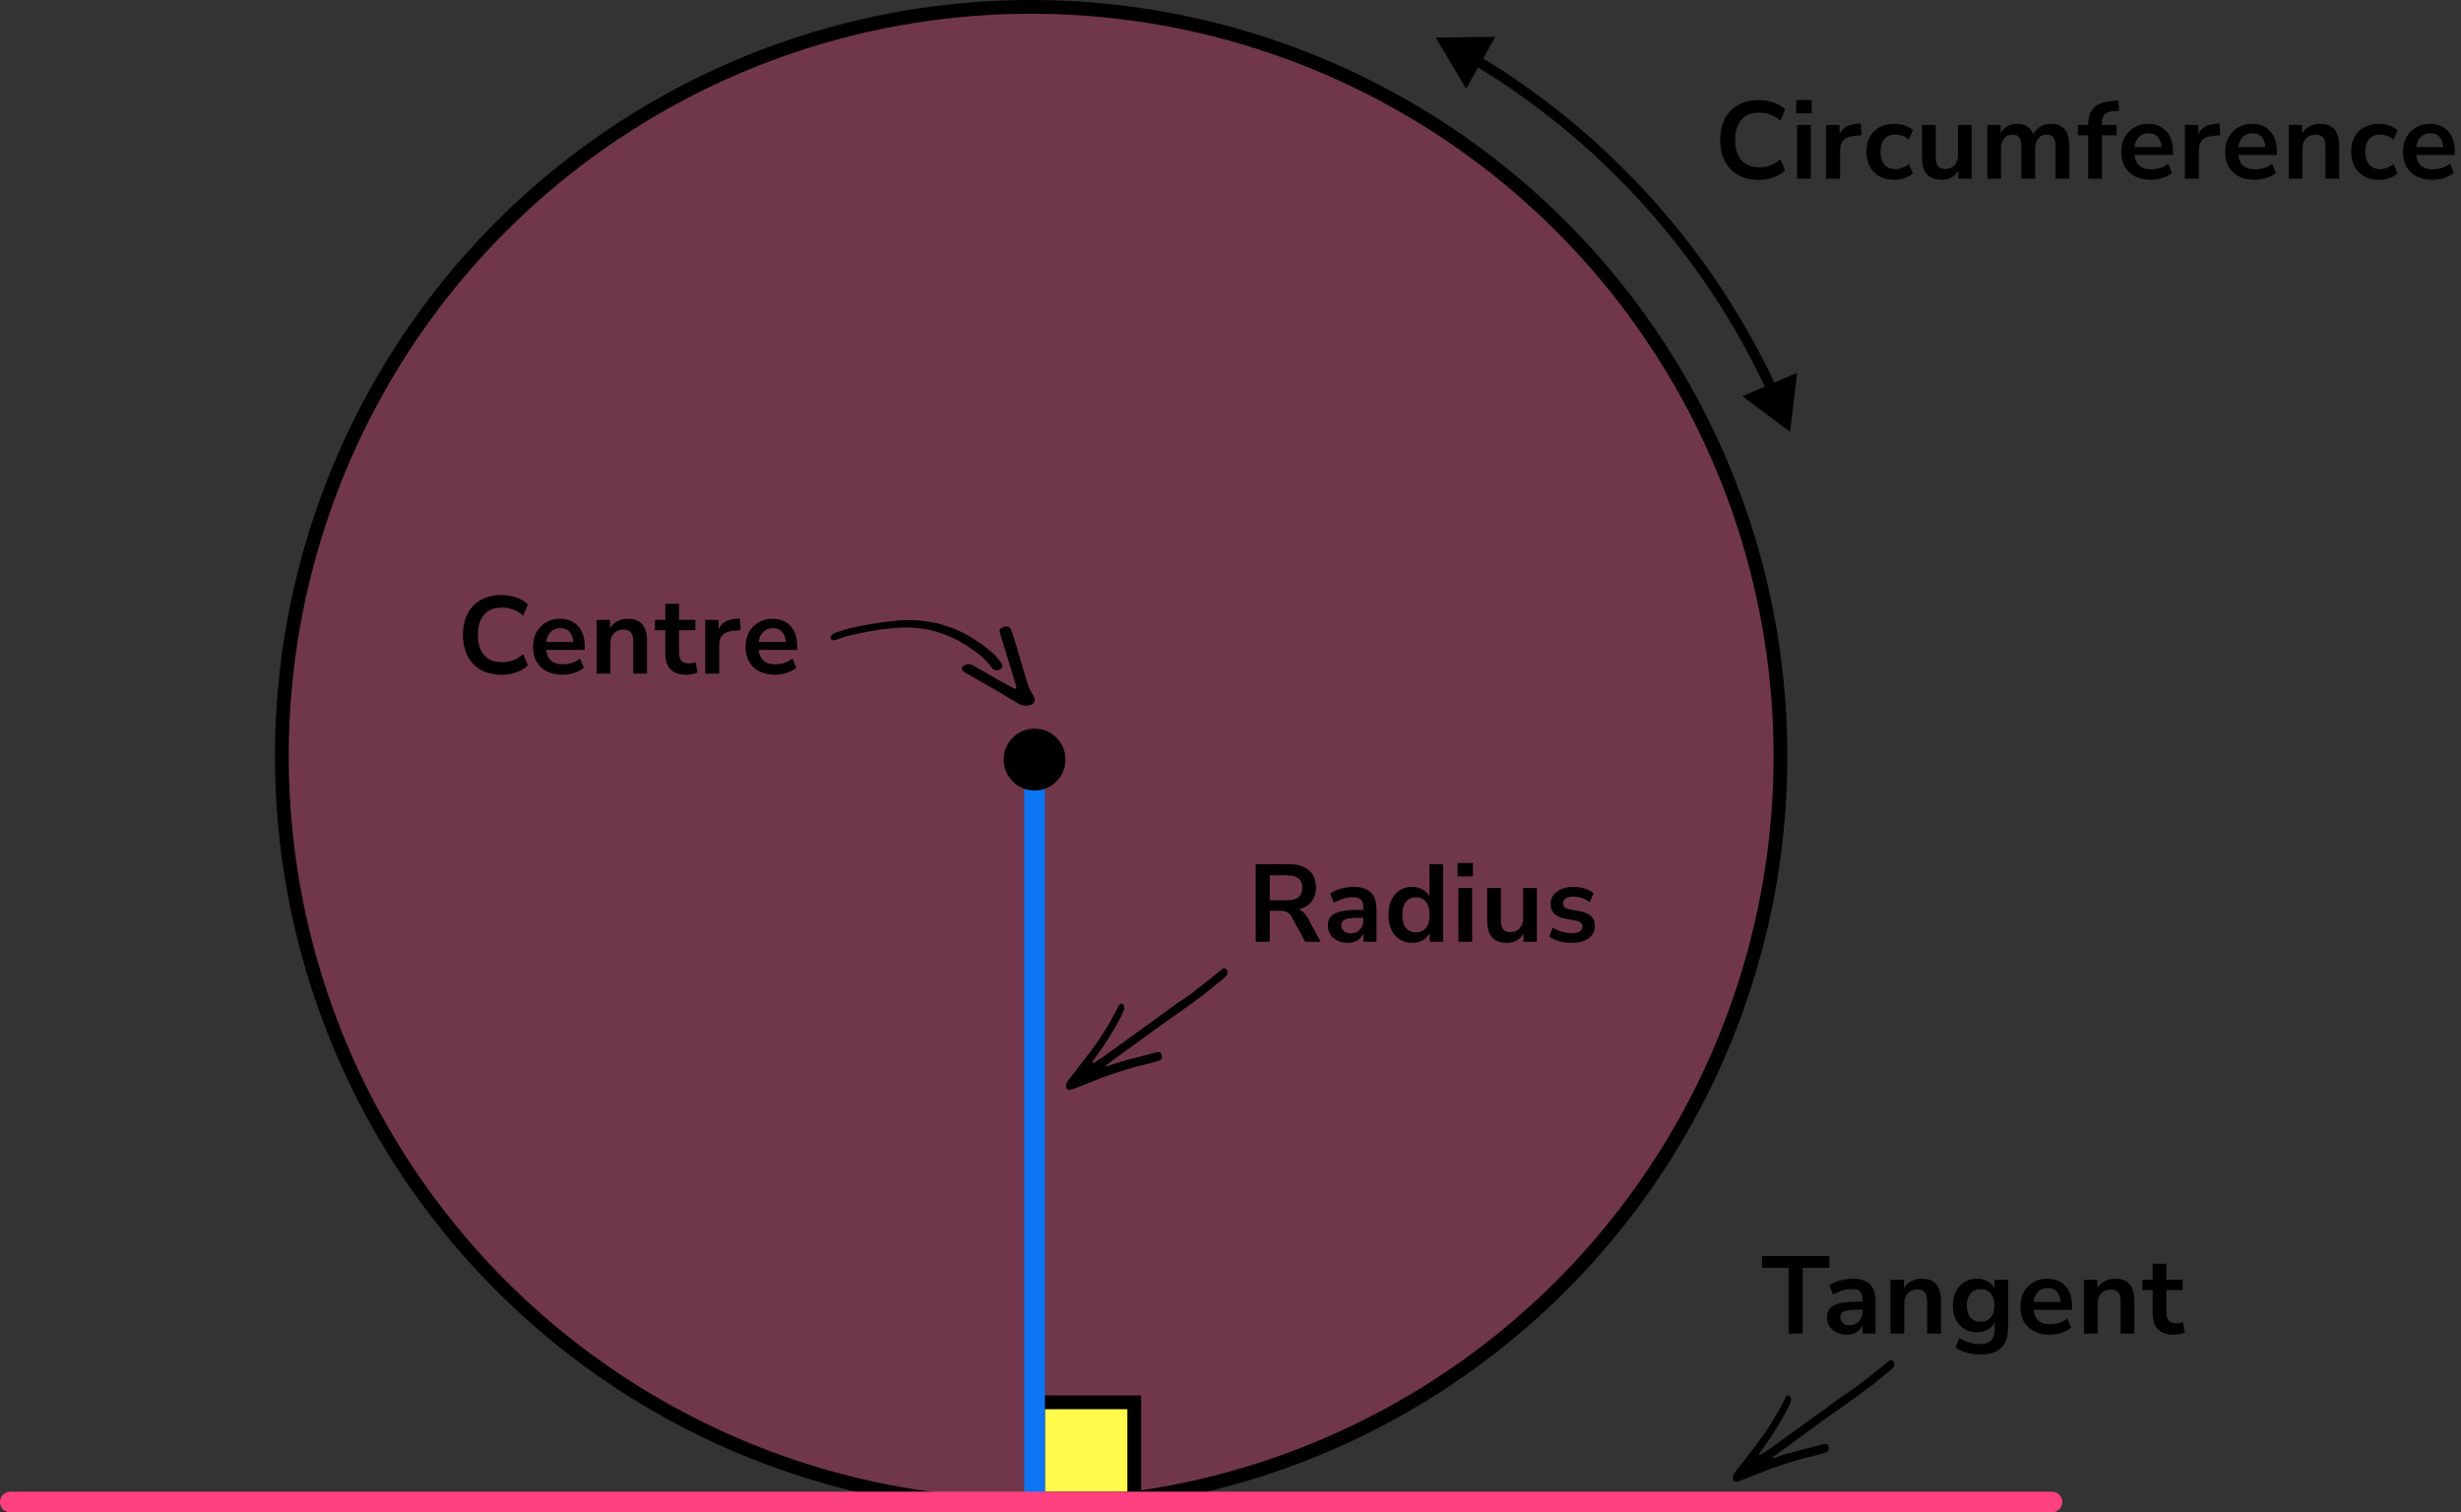
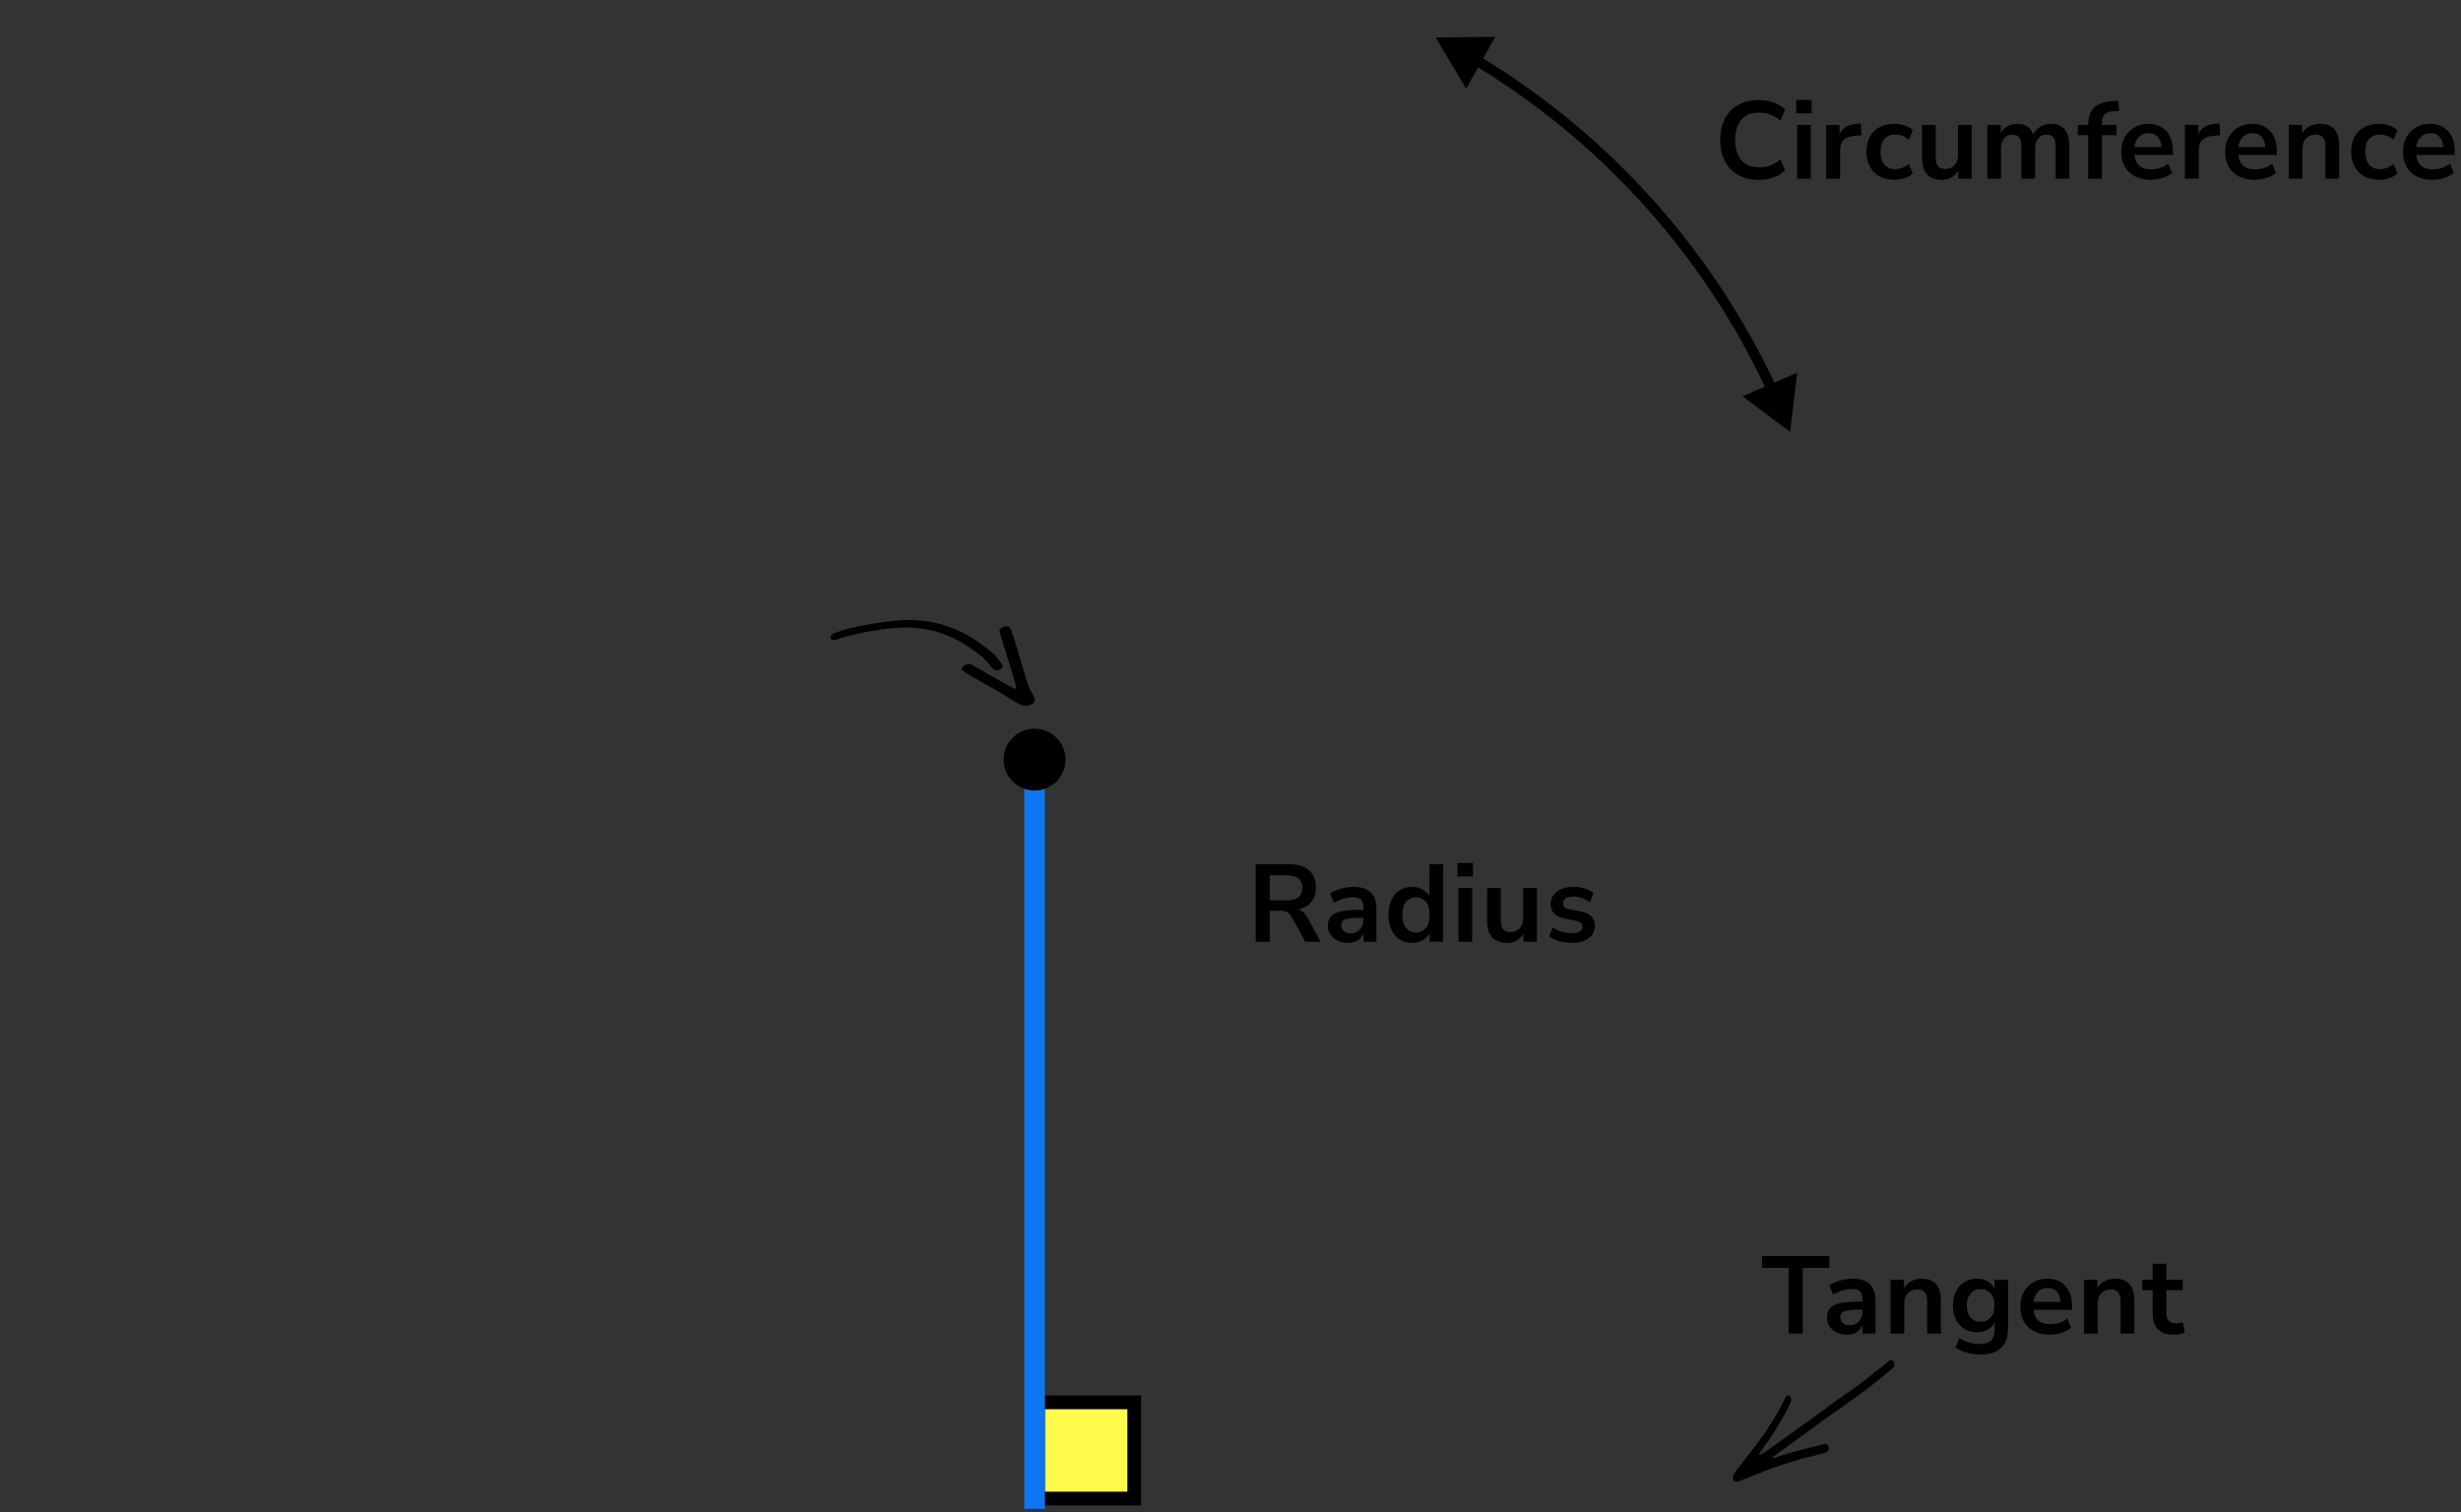
<svg xmlns="http://www.w3.org/2000/svg" width="358" height="220" viewBox="0 0 358 220" fill="none">
  <rect x="0" y="0" width="358" height="220" fill="#333333" stroke="none" />
-   <circle cx="150" cy="110" r="109" fill="#FF4081" fill-opacity="0.3" stroke="black" stroke-width="2" />
  <path d="M260.404 62.833L261.433 54.234L253.471 57.642L260.404 62.833ZM208.856 5.463L213.278 12.909L217.516 5.356L208.856 5.463ZM258.426 56.309C249.121 36.294 234.041 19.511 215.132 8.124L214.358 9.409C233.012 20.641 247.887 37.197 257.066 56.942L258.426 56.309Z" fill="black" />
  <rect x="151" y="204" width="14" height="14" fill="#FFFB4D" stroke="black" stroke-width="2" />
  <path d="M150.5 110.5L150.5 219.5" stroke="#0D77F3" stroke-width="3" />
-   <line x1="1.5" y1="218.5" x2="298.5" y2="218.5" stroke="#FF4081" stroke-width="3" stroke-linecap="round" />
  <circle cx="150.5" cy="110.5" r="4.5" fill="black" />
  <path fill-rule="evenodd" clip-rule="evenodd" d="M150.067 102.484C149.672 102.667 149.263 102.713 148.837 102.624C148.445 102.553 148.114 102.35 147.783 102.149C147.719 102.11 147.655 102.071 147.591 102.033C147.277 101.848 146.967 101.657 146.657 101.465C146.288 101.237 145.919 101.009 145.543 100.792C144.573 100.231 143.6 99.676 142.626 99.121C141.994 98.76 141.361 98.399 140.729 98.037C140.511 97.911 140.301 97.771 140.098 97.623C139.835 97.432 139.868 97.081 140.148 96.882C140.602 96.559 141.047 96.505 141.553 96.803C142.93 97.612 144.319 98.399 145.711 99.183C146.322 99.528 146.948 99.848 147.572 100.168L147.602 100.184C147.65 100.209 147.738 100.169 147.806 100.139C147.812 100.136 147.818 100.133 147.824 100.131C147.845 100.122 147.847 100.051 147.842 100.011C147.839 99.991 147.836 99.972 147.833 99.952C147.818 99.847 147.803 99.741 147.773 99.64C147.063 97.308 146.35 94.976 145.637 92.644C145.613 92.564 145.586 92.485 145.56 92.405C145.506 92.245 145.453 92.085 145.417 91.921C145.367 91.698 145.472 91.51 145.651 91.376C145.751 91.302 145.862 91.235 145.979 91.193C146.527 90.997 146.892 91.142 147.092 91.67C147.316 92.259 147.52 92.857 147.701 93.46C148.158 94.981 148.604 96.505 149.05 98.029C149.111 98.24 149.173 98.451 149.235 98.662C149.472 99.471 149.722 100.271 150.209 100.977C150.326 101.147 150.403 101.349 150.476 101.545C150.618 101.926 150.442 102.311 150.067 102.484ZM130.175 90.31C132.072 90.118 133.955 90.185 135.824 90.564C136.583 90.697 137.306 90.948 138.03 91.198C138.102 91.223 138.174 91.248 138.246 91.273C140.509 92.053 142.453 93.367 144.275 94.879C144.86 95.364 145.318 95.976 145.74 96.608C145.916 96.871 145.818 97.189 145.528 97.357C145.098 97.608 144.677 97.574 144.38 97.247C144.251 97.106 144.134 96.954 144.016 96.802C143.979 96.754 143.942 96.705 143.905 96.658C143.381 95.991 142.776 95.41 142.079 94.927C141.901 94.804 141.725 94.678 141.549 94.552C141.143 94.262 140.736 93.973 140.311 93.714C137.39 91.936 134.219 91.104 130.798 91.313C128.315 91.465 125.873 91.909 123.456 92.484C123.107 92.567 122.766 92.683 122.425 92.798C122.248 92.858 122.07 92.918 121.891 92.974C121.859 92.984 121.827 92.994 121.795 93.004C121.626 93.058 121.457 93.112 121.284 93.137C121.115 93.162 120.95 93.104 120.868 92.927C120.791 92.761 120.795 92.584 120.923 92.458C121.068 92.315 121.234 92.162 121.42 92.097C121.513 92.064 121.607 92.031 121.7 91.998C122.321 91.778 122.944 91.557 123.582 91.409C125.755 90.904 127.954 90.536 130.175 90.31Z" fill="black" />
-   <path fill-rule="evenodd" clip-rule="evenodd" d="M168.115 148.236C169.578 147.154 170.816 146.219 172.12 145.368C173.178 144.677 174.157 143.863 175.157 143.086C176.06 142.383 176.943 141.655 177.838 140.943C178.072 140.757 178.414 140.895 178.515 141.197C178.598 141.445 178.583 141.686 178.427 141.893C178.306 142.054 178.153 142.196 177.997 142.325C176.647 143.452 175.285 144.561 173.865 145.604C171.723 147.177 169.521 148.665 167.38 150.24C165.271 151.791 163.146 153.32 161.031 154.862C160.956 154.917 160.786 154.966 160.878 155.091C160.912 155.138 161.104 155.098 161.211 155.059C163.363 154.266 165.603 153.789 167.811 153.2C168.008 153.148 168.207 153.099 168.406 153.058C168.648 153.009 168.856 153.093 168.933 153.258C169.088 153.59 169.043 154.018 168.82 154.164C168.685 154.253 168.536 154.33 168.382 154.376C167.952 154.504 167.52 154.63 167.082 154.728C163.923 155.433 160.878 156.487 157.892 157.727C157.288 157.978 156.675 158.205 156.064 158.436C155.913 158.493 155.753 158.532 155.594 158.564C155.364 158.609 155.119 158.4 155.086 158.151C155.053 157.902 155.069 157.66 155.212 157.446C155.371 157.209 155.538 156.976 155.713 156.75C156.511 155.716 157.313 154.683 158.114 153.651C159.822 151.449 161.332 149.124 162.573 146.63C162.646 146.485 162.714 146.333 162.81 146.203C162.878 146.112 162.982 146.04 163.084 145.984C163.172 145.935 163.395 146.107 163.458 146.244C163.564 146.476 163.6 146.717 163.501 146.954C163.359 147.291 163.203 147.624 163.036 147.951C161.993 149.992 160.746 151.907 159.403 153.762C159.26 153.961 159.11 154.155 158.977 154.36C158.938 154.419 158.926 154.512 158.939 154.584C158.954 154.668 159.032 154.669 159.125 154.61C159.606 154.299 160.102 154.01 160.567 153.677C163.06 151.89 165.545 150.091 168.032 148.296L168.115 148.236Z" fill="black" />
  <path fill-rule="evenodd" clip-rule="evenodd" d="M265.115 205.236C266.578 204.154 267.816 203.219 269.12 202.368C270.178 201.677 271.157 200.863 272.157 200.086C273.06 199.383 273.943 198.655 274.838 197.943C275.072 197.757 275.414 197.895 275.515 198.197C275.598 198.445 275.583 198.686 275.427 198.893C275.306 199.054 275.153 199.196 274.997 199.325C273.647 200.452 272.285 201.561 270.865 202.604C268.723 204.177 266.521 205.665 264.38 207.24C262.271 208.791 260.146 210.32 258.031 211.862C257.956 211.917 257.786 211.966 257.878 212.091C257.912 212.138 258.104 212.098 258.211 212.059C260.363 211.266 262.603 210.789 264.811 210.2C265.008 210.148 265.207 210.099 265.406 210.058C265.648 210.009 265.856 210.093 265.933 210.258C266.088 210.59 266.043 211.018 265.82 211.164C265.685 211.253 265.536 211.33 265.382 211.376C264.952 211.504 264.52 211.63 264.082 211.728C260.923 212.433 257.878 213.487 254.892 214.727C254.288 214.978 253.675 215.205 253.064 215.436C252.913 215.493 252.753 215.532 252.594 215.564C252.364 215.609 252.119 215.4 252.086 215.151C252.053 214.902 252.069 214.66 252.212 214.446C252.371 214.209 252.538 213.976 252.713 213.75C253.511 212.716 254.313 211.683 255.114 210.651C256.822 208.449 258.332 206.124 259.573 203.63C259.646 203.485 259.714 203.333 259.81 203.203C259.878 203.112 259.982 203.04 260.084 202.984C260.172 202.935 260.395 203.107 260.458 203.244C260.564 203.476 260.6 203.717 260.501 203.954C260.359 204.291 260.203 204.624 260.036 204.951C258.993 206.992 257.746 208.907 256.403 210.762C256.26 210.961 256.11 211.155 255.977 211.36C255.938 211.419 255.926 211.512 255.939 211.584C255.954 211.668 256.032 211.669 256.125 211.61C256.606 211.299 257.102 211.01 257.567 210.677C260.06 208.89 262.545 207.091 265.032 205.296L265.115 205.236Z" fill="black" />
-   <path d="M72.964 98.16C71.791 98.16 70.783 97.925 69.94 97.456C69.108 96.976 68.468 96.304 68.02 95.44C67.572 94.565 67.348 93.536 67.348 92.352C67.348 91.168 67.572 90.144 68.02 89.28C68.468 88.416 69.108 87.749 69.94 87.28C70.783 86.8 71.791 86.56 72.964 86.56C73.722 86.56 74.436 86.677 75.108 86.912C75.791 87.147 76.351 87.483 76.788 87.92L76.116 89.552C75.636 89.147 75.146 88.853 74.644 88.672C74.143 88.48 73.604 88.384 73.028 88.384C71.887 88.384 71.018 88.731 70.42 89.424C69.823 90.107 69.524 91.083 69.524 92.352C69.524 93.621 69.823 94.603 70.42 95.296C71.018 95.989 71.887 96.336 73.028 96.336C73.604 96.336 74.143 96.245 74.644 96.064C75.146 95.872 75.636 95.573 76.116 95.168L76.788 96.8C76.351 97.227 75.791 97.563 75.108 97.808C74.436 98.043 73.722 98.16 72.964 98.16ZM81.827 98.16C80.942 98.16 80.179 97.995 79.539 97.664C78.899 97.333 78.403 96.864 78.051 96.256C77.71 95.648 77.539 94.928 77.539 94.096C77.539 93.285 77.705 92.576 78.035 91.968C78.377 91.36 78.841 90.885 79.427 90.544C80.025 90.192 80.702 90.016 81.459 90.016C82.569 90.016 83.443 90.368 84.083 91.072C84.734 91.776 85.059 92.736 85.059 93.952V94.544H79.459C79.609 95.941 80.409 96.64 81.859 96.64C82.297 96.64 82.734 96.576 83.171 96.448C83.609 96.309 84.009 96.096 84.371 95.808L84.931 97.152C84.558 97.461 84.089 97.707 83.523 97.888C82.958 98.069 82.393 98.16 81.827 98.16ZM81.539 91.376C80.953 91.376 80.478 91.557 80.115 91.92C79.753 92.283 79.534 92.773 79.459 93.392H83.395C83.353 92.741 83.171 92.245 82.851 91.904C82.542 91.552 82.105 91.376 81.539 91.376ZM86.793 98V90.176H88.745V91.392C89.012 90.944 89.369 90.603 89.817 90.368C90.276 90.133 90.788 90.016 91.353 90.016C93.198 90.016 94.121 91.088 94.121 93.232V98H92.121V93.328C92.121 92.72 92.004 92.277 91.769 92C91.545 91.723 91.193 91.584 90.713 91.584C90.126 91.584 89.657 91.771 89.305 92.144C88.964 92.507 88.793 92.992 88.793 93.6V98H86.793ZM99.886 98.16C97.817 98.16 96.782 97.136 96.782 95.088V91.68H95.278V90.176H96.782V87.84H98.782V90.176H101.151V91.68H98.782V94.976C98.782 95.488 98.894 95.872 99.118 96.128C99.343 96.384 99.705 96.512 100.207 96.512C100.356 96.512 100.511 96.496 100.671 96.464C100.831 96.421 100.996 96.379 101.167 96.336L101.471 97.808C101.279 97.915 101.033 98 100.735 98.064C100.447 98.128 100.164 98.16 99.886 98.16ZM102.593 98V90.176H104.545V91.552C104.929 90.624 105.75 90.112 107.009 90.016L107.617 89.968L107.745 91.664L106.593 91.776C105.281 91.904 104.625 92.576 104.625 93.792V98H102.593ZM112.74 98.16C111.854 98.16 111.092 97.995 110.452 97.664C109.812 97.333 109.316 96.864 108.964 96.256C108.622 95.648 108.452 94.928 108.452 94.096C108.452 93.285 108.617 92.576 108.948 91.968C109.289 91.36 109.753 90.885 110.34 90.544C110.937 90.192 111.614 90.016 112.372 90.016C113.481 90.016 114.356 90.368 114.996 91.072C115.646 91.776 115.972 92.736 115.972 93.952V94.544H110.372C110.521 95.941 111.321 96.64 112.772 96.64C113.209 96.64 113.646 96.576 114.084 96.448C114.521 96.309 114.921 96.096 115.284 95.808L115.844 97.152C115.47 97.461 115.001 97.707 114.436 97.888C113.87 98.069 113.305 98.16 112.74 98.16ZM112.452 91.376C111.865 91.376 111.39 91.557 111.028 91.92C110.665 92.283 110.446 92.773 110.372 93.392H114.308C114.265 92.741 114.084 92.245 113.764 91.904C113.454 91.552 113.017 91.376 112.452 91.376Z" fill="black" />
  <path d="M182.662 137V125.72H187.558C188.795 125.72 189.75 126.019 190.422 126.616C191.094 127.203 191.43 128.029 191.43 129.096C191.43 129.939 191.211 130.637 190.774 131.192C190.336 131.736 189.707 132.104 188.886 132.296C189.43 132.467 189.878 132.877 190.23 133.528L192.118 137H189.862L187.91 133.4C187.718 133.048 187.488 132.808 187.222 132.68C186.966 132.552 186.635 132.488 186.23 132.488H184.71V137H182.662ZM184.71 130.968H187.206C188.699 130.968 189.446 130.36 189.446 129.144C189.446 127.939 188.699 127.336 187.206 127.336H184.71V130.968ZM196.086 137.16C195.521 137.16 195.014 137.053 194.566 136.84C194.129 136.616 193.782 136.317 193.526 135.944C193.281 135.571 193.158 135.149 193.158 134.68C193.158 134.104 193.308 133.651 193.606 133.32C193.905 132.979 194.39 132.733 195.062 132.584C195.734 132.435 196.636 132.36 197.766 132.36H198.326V132.024C198.326 131.491 198.209 131.107 197.974 130.872C197.74 130.637 197.345 130.52 196.79 130.52C196.353 130.52 195.905 130.589 195.446 130.728C194.988 130.856 194.524 131.059 194.054 131.336L193.478 129.976C193.756 129.784 194.081 129.619 194.454 129.48C194.838 129.331 195.238 129.219 195.654 129.144C196.081 129.059 196.481 129.016 196.854 129.016C197.996 129.016 198.844 129.283 199.398 129.816C199.953 130.339 200.23 131.155 200.23 132.264V137H198.358V135.752C198.177 136.189 197.889 136.536 197.494 136.792C197.1 137.037 196.63 137.16 196.086 137.16ZM196.502 135.784C197.025 135.784 197.457 135.603 197.798 135.24C198.15 134.877 198.326 134.419 198.326 133.864V133.512H197.782C196.78 133.512 196.081 133.592 195.686 133.752C195.302 133.901 195.11 134.179 195.11 134.584C195.11 134.936 195.233 135.224 195.478 135.448C195.724 135.672 196.065 135.784 196.502 135.784ZM205.418 137.16C204.736 137.16 204.133 136.995 203.61 136.664C203.098 136.333 202.698 135.864 202.41 135.256C202.122 134.637 201.978 133.912 201.978 133.08C201.978 132.237 202.122 131.517 202.41 130.92C202.698 130.312 203.098 129.843 203.61 129.512C204.133 129.181 204.736 129.016 205.418 129.016C205.973 129.016 206.474 129.139 206.922 129.384C207.37 129.629 207.706 129.955 207.93 130.36V125.72H209.93V137H207.978V135.704C207.765 136.152 207.429 136.509 206.97 136.776C206.512 137.032 205.994 137.16 205.418 137.16ZM205.978 135.64C206.576 135.64 207.056 135.427 207.418 135C207.781 134.563 207.962 133.923 207.962 133.08C207.962 132.227 207.781 131.592 207.418 131.176C207.056 130.749 206.576 130.536 205.978 130.536C205.381 130.536 204.901 130.749 204.538 131.176C204.176 131.592 203.994 132.227 203.994 133.08C203.994 133.923 204.176 134.563 204.538 135C204.901 135.427 205.381 135.64 205.978 135.64ZM212.026 127.496V125.544H214.266V127.496H212.026ZM212.154 137V129.176H214.154V137H212.154ZM219.214 137.16C217.294 137.16 216.334 136.083 216.334 133.928V129.176H218.334V133.96C218.334 134.515 218.446 134.925 218.67 135.192C218.894 135.459 219.252 135.592 219.742 135.592C220.276 135.592 220.713 135.411 221.054 135.048C221.396 134.675 221.566 134.184 221.566 133.576V129.176H223.566V137H221.614V135.832C221.092 136.717 220.292 137.16 219.214 137.16ZM228.662 137.16C228 137.16 227.382 137.08 226.806 136.92C226.23 136.76 225.75 136.531 225.366 136.232L225.878 134.92C226.272 135.187 226.715 135.395 227.206 135.544C227.696 135.683 228.187 135.752 228.678 135.752C229.19 135.752 229.568 135.667 229.814 135.496C230.07 135.315 230.198 135.08 230.198 134.792C230.198 134.344 229.867 134.056 229.206 133.928L227.606 133.624C226.251 133.368 225.574 132.664 225.574 131.512C225.574 131 225.712 130.557 225.99 130.184C226.278 129.811 226.672 129.523 227.174 129.32C227.675 129.117 228.251 129.016 228.902 129.016C229.456 129.016 229.99 129.096 230.502 129.256C231.014 129.405 231.451 129.635 231.814 129.944L231.27 131.256C230.96 131 230.587 130.797 230.15 130.648C229.723 130.499 229.312 130.424 228.918 130.424C228.395 130.424 228.006 130.515 227.75 130.696C227.504 130.877 227.382 131.117 227.382 131.416C227.382 131.885 227.686 132.173 228.294 132.28L229.894 132.584C230.587 132.712 231.11 132.947 231.462 133.288C231.824 133.629 232.006 134.088 232.006 134.664C232.006 135.443 231.702 136.056 231.094 136.504C230.486 136.941 229.675 137.16 228.662 137.16Z" fill="black" />
  <path d="M260.189 194V184.432H256.317V182.72H266.109V184.432H262.237V194H260.189ZM268.691 194.16C268.126 194.16 267.619 194.053 267.171 193.84C266.734 193.616 266.387 193.317 266.131 192.944C265.886 192.571 265.763 192.149 265.763 191.68C265.763 191.104 265.912 190.651 266.211 190.32C266.51 189.979 266.995 189.733 267.667 189.584C268.339 189.435 269.24 189.36 270.371 189.36H270.931V189.024C270.931 188.491 270.814 188.107 270.579 187.872C270.344 187.637 269.95 187.52 269.395 187.52C268.958 187.52 268.51 187.589 268.051 187.728C267.592 187.856 267.128 188.059 266.659 188.336L266.083 186.976C266.36 186.784 266.686 186.619 267.059 186.48C267.443 186.331 267.843 186.219 268.259 186.144C268.686 186.059 269.086 186.016 269.459 186.016C270.6 186.016 271.448 186.283 272.003 186.816C272.558 187.339 272.835 188.155 272.835 189.264V194H270.963V192.752C270.782 193.189 270.494 193.536 270.099 193.792C269.704 194.037 269.235 194.16 268.691 194.16ZM269.107 192.784C269.63 192.784 270.062 192.603 270.403 192.24C270.755 191.877 270.931 191.419 270.931 190.864V190.512H270.387C269.384 190.512 268.686 190.592 268.291 190.752C267.907 190.901 267.715 191.179 267.715 191.584C267.715 191.936 267.838 192.224 268.083 192.448C268.328 192.672 268.67 192.784 269.107 192.784ZM275.015 194V186.176H276.967V187.392C277.234 186.944 277.591 186.603 278.039 186.368C278.498 186.133 279.01 186.016 279.575 186.016C281.42 186.016 282.343 187.088 282.343 189.232V194H280.343V189.328C280.343 188.72 280.226 188.277 279.991 188C279.767 187.723 279.415 187.584 278.935 187.584C278.348 187.584 277.879 187.771 277.527 188.144C277.186 188.507 277.015 188.992 277.015 189.6V194H275.015ZM288.172 197.04C287.447 197.04 286.764 196.955 286.124 196.784C285.495 196.624 284.94 196.373 284.46 196.032L285.036 194.64C285.484 194.939 285.964 195.157 286.476 195.296C286.988 195.445 287.5 195.52 288.012 195.52C289.442 195.52 290.156 194.832 290.156 193.456V192.384C289.932 192.821 289.586 193.168 289.116 193.424C288.658 193.68 288.146 193.808 287.58 193.808C286.876 193.808 286.263 193.648 285.74 193.328C285.218 192.997 284.812 192.539 284.524 191.952C284.236 191.365 284.092 190.683 284.092 189.904C284.092 189.125 284.236 188.448 284.524 187.872C284.812 187.285 285.218 186.832 285.74 186.512C286.263 186.181 286.876 186.016 287.58 186.016C288.167 186.016 288.69 186.149 289.148 186.416C289.607 186.672 289.943 187.019 290.156 187.456V186.176H292.108V193.216C292.108 194.485 291.772 195.44 291.1 196.08C290.428 196.72 289.452 197.04 288.172 197.04ZM288.124 192.288C288.743 192.288 289.234 192.075 289.596 191.648C289.959 191.221 290.14 190.64 290.14 189.904C290.14 189.168 289.959 188.592 289.596 188.176C289.234 187.749 288.743 187.536 288.124 187.536C287.506 187.536 287.015 187.749 286.652 188.176C286.29 188.592 286.108 189.168 286.108 189.904C286.108 190.64 286.29 191.221 286.652 191.648C287.015 192.075 287.506 192.288 288.124 192.288ZM298.187 194.16C297.301 194.16 296.539 193.995 295.899 193.664C295.259 193.333 294.763 192.864 294.411 192.256C294.069 191.648 293.899 190.928 293.899 190.096C293.899 189.285 294.064 188.576 294.395 187.968C294.736 187.36 295.2 186.885 295.787 186.544C296.384 186.192 297.061 186.016 297.819 186.016C298.928 186.016 299.803 186.368 300.443 187.072C301.093 187.776 301.419 188.736 301.419 189.952V190.544H295.819C295.968 191.941 296.768 192.64 298.219 192.64C298.656 192.64 299.093 192.576 299.531 192.448C299.968 192.309 300.368 192.096 300.731 191.808L301.291 193.152C300.917 193.461 300.448 193.707 299.883 193.888C299.317 194.069 298.752 194.16 298.187 194.16ZM297.899 187.376C297.312 187.376 296.837 187.557 296.475 187.92C296.112 188.283 295.893 188.773 295.819 189.392H299.755C299.712 188.741 299.531 188.245 299.211 187.904C298.901 187.552 298.464 187.376 297.899 187.376ZM303.152 194V186.176H305.104V187.392C305.371 186.944 305.728 186.603 306.176 186.368C306.635 186.133 307.147 186.016 307.712 186.016C309.558 186.016 310.48 187.088 310.48 189.232V194H308.48V189.328C308.48 188.72 308.363 188.277 308.128 188C307.904 187.723 307.552 187.584 307.072 187.584C306.486 187.584 306.016 187.771 305.664 188.144C305.323 188.507 305.152 188.992 305.152 189.6V194H303.152ZM316.246 194.16C314.177 194.16 313.142 193.136 313.142 191.088V187.68H311.638V186.176H313.142V183.84H315.142V186.176H317.51V187.68H315.142V190.976C315.142 191.488 315.254 191.872 315.478 192.128C315.702 192.384 316.065 192.512 316.566 192.512C316.715 192.512 316.87 192.496 317.03 192.464C317.19 192.421 317.355 192.379 317.526 192.336L317.83 193.808C317.638 193.915 317.393 194 317.094 194.064C316.806 194.128 316.523 194.16 316.246 194.16Z" fill="black" />
  <path d="M255.853 26.16C254.68 26.16 253.672 25.925 252.829 25.456C251.997 24.976 251.357 24.304 250.909 23.44C250.461 22.565 250.237 21.536 250.237 20.352C250.237 19.168 250.461 18.144 250.909 17.28C251.357 16.416 251.997 15.749 252.829 15.28C253.672 14.8 254.68 14.56 255.853 14.56C256.611 14.56 257.325 14.677 257.997 14.912C258.68 15.147 259.24 15.483 259.677 15.92L259.005 17.552C258.525 17.147 258.035 16.853 257.533 16.672C257.032 16.48 256.493 16.384 255.917 16.384C254.776 16.384 253.907 16.731 253.309 17.424C252.712 18.107 252.413 19.083 252.413 20.352C252.413 21.621 252.712 22.603 253.309 23.296C253.907 23.989 254.776 24.336 255.917 24.336C256.493 24.336 257.032 24.245 257.533 24.064C258.035 23.872 258.525 23.573 259.005 23.168L259.677 24.8C259.24 25.227 258.68 25.563 257.997 25.808C257.325 26.043 256.611 26.16 255.853 26.16ZM261.295 16.496V14.544H263.535V16.496H261.295ZM261.423 26V18.176H263.423V26H261.423ZM265.651 26V18.176H267.603V19.552C267.987 18.624 268.808 18.112 270.067 18.016L270.675 17.968L270.803 19.664L269.651 19.776C268.339 19.904 267.683 20.576 267.683 21.792V26H265.651ZM275.558 26.16C274.736 26.16 274.022 25.995 273.414 25.664C272.806 25.323 272.336 24.843 272.006 24.224C271.675 23.605 271.51 22.88 271.51 22.048C271.51 21.216 271.675 20.501 272.006 19.904C272.336 19.296 272.806 18.832 273.414 18.512C274.022 18.181 274.736 18.016 275.558 18.016C276.059 18.016 276.555 18.096 277.046 18.256C277.536 18.416 277.942 18.64 278.262 18.928L277.67 20.32C277.392 20.075 277.078 19.888 276.726 19.76C276.384 19.632 276.054 19.568 275.734 19.568C275.04 19.568 274.502 19.787 274.118 20.224C273.744 20.651 273.558 21.264 273.558 22.064C273.558 22.853 273.744 23.477 274.118 23.936C274.502 24.384 275.04 24.608 275.734 24.608C276.043 24.608 276.374 24.544 276.726 24.416C277.078 24.288 277.392 24.096 277.67 23.84L278.262 25.248C277.942 25.525 277.531 25.749 277.03 25.92C276.539 26.08 276.048 26.16 275.558 26.16ZM282.47 26.16C280.55 26.16 279.59 25.083 279.59 22.928V18.176H281.59V22.96C281.59 23.515 281.702 23.925 281.926 24.192C282.15 24.459 282.508 24.592 282.998 24.592C283.532 24.592 283.969 24.411 284.31 24.048C284.652 23.675 284.822 23.184 284.822 22.576V18.176H286.822V26H284.87V24.832C284.348 25.717 283.548 26.16 282.47 26.16ZM289.086 26V18.176H291.038V19.376C291.273 18.949 291.598 18.619 292.014 18.384C292.43 18.139 292.91 18.016 293.454 18.016C294.627 18.016 295.395 18.528 295.758 19.552C296.003 19.072 296.355 18.699 296.814 18.432C297.273 18.155 297.795 18.016 298.382 18.016C300.142 18.016 301.022 19.088 301.022 21.232V26H299.022V21.312C299.022 20.715 298.921 20.277 298.718 20C298.526 19.723 298.195 19.584 297.726 19.584C297.203 19.584 296.793 19.771 296.494 20.144C296.195 20.507 296.046 21.013 296.046 21.664V26H294.046V21.312C294.046 20.715 293.945 20.277 293.742 20C293.55 19.723 293.225 19.584 292.766 19.584C292.243 19.584 291.833 19.771 291.534 20.144C291.235 20.507 291.086 21.013 291.086 21.664V26H289.086ZM303.763 26V19.68H302.259V18.176H303.763V18.16C303.763 17.051 304.051 16.213 304.627 15.648C305.214 15.083 306.121 14.763 307.347 14.688L308.131 14.64L308.259 16.112L307.523 16.16C306.883 16.203 306.43 16.363 306.163 16.64C305.897 16.907 305.763 17.307 305.763 17.84V18.176H307.891V19.68H305.763V26H303.763ZM312.866 26.16C311.981 26.16 311.218 25.995 310.578 25.664C309.938 25.333 309.442 24.864 309.09 24.256C308.749 23.648 308.578 22.928 308.578 22.096C308.578 21.285 308.744 20.576 309.074 19.968C309.416 19.36 309.88 18.885 310.466 18.544C311.064 18.192 311.741 18.016 312.498 18.016C313.608 18.016 314.482 18.368 315.122 19.072C315.773 19.776 316.098 20.736 316.098 21.952V22.544H310.498C310.648 23.941 311.448 24.64 312.898 24.64C313.336 24.64 313.773 24.576 314.21 24.448C314.648 24.309 315.048 24.096 315.41 23.808L315.97 25.152C315.597 25.461 315.128 25.707 314.562 25.888C313.997 26.069 313.432 26.16 312.866 26.16ZM312.578 19.376C311.992 19.376 311.517 19.557 311.154 19.92C310.792 20.283 310.573 20.773 310.498 21.392H314.434C314.392 20.741 314.21 20.245 313.89 19.904C313.581 19.552 313.144 19.376 312.578 19.376ZM317.832 26V18.176H319.784V19.552C320.168 18.624 320.99 18.112 322.248 18.016L322.856 17.968L322.984 19.664L321.832 19.776C320.52 19.904 319.864 20.576 319.864 21.792V26H317.832ZM327.979 26.16C327.093 26.16 326.331 25.995 325.691 25.664C325.051 25.333 324.555 24.864 324.203 24.256C323.861 23.648 323.691 22.928 323.691 22.096C323.691 21.285 323.856 20.576 324.187 19.968C324.528 19.36 324.992 18.885 325.579 18.544C326.176 18.192 326.853 18.016 327.611 18.016C328.72 18.016 329.595 18.368 330.235 19.072C330.885 19.776 331.211 20.736 331.211 21.952V22.544H325.611C325.76 23.941 326.56 24.64 328.011 24.64C328.448 24.64 328.885 24.576 329.323 24.448C329.76 24.309 330.16 24.096 330.523 23.808L331.083 25.152C330.709 25.461 330.24 25.707 329.675 25.888C329.109 26.069 328.544 26.16 327.979 26.16ZM327.691 19.376C327.104 19.376 326.629 19.557 326.267 19.92C325.904 20.283 325.685 20.773 325.611 21.392H329.547C329.504 20.741 329.323 20.245 329.003 19.904C328.693 19.552 328.256 19.376 327.691 19.376ZM332.945 26V18.176H334.897V19.392C335.163 18.944 335.521 18.603 335.969 18.368C336.427 18.133 336.939 18.016 337.505 18.016C339.35 18.016 340.273 19.088 340.273 21.232V26H338.273V21.328C338.273 20.72 338.155 20.277 337.921 20C337.697 19.723 337.345 19.584 336.865 19.584C336.278 19.584 335.809 19.771 335.457 20.144C335.115 20.507 334.945 20.992 334.945 21.6V26H332.945ZM346.07 26.16C345.249 26.16 344.534 25.995 343.926 25.664C343.318 25.323 342.849 24.843 342.518 24.224C342.187 23.605 342.022 22.88 342.022 22.048C342.022 21.216 342.187 20.501 342.518 19.904C342.849 19.296 343.318 18.832 343.926 18.512C344.534 18.181 345.249 18.016 346.07 18.016C346.571 18.016 347.067 18.096 347.558 18.256C348.049 18.416 348.454 18.64 348.774 18.928L348.182 20.32C347.905 20.075 347.59 19.888 347.238 19.76C346.897 19.632 346.566 19.568 346.246 19.568C345.553 19.568 345.014 19.787 344.63 20.224C344.257 20.651 344.07 21.264 344.07 22.064C344.07 22.853 344.257 23.477 344.63 23.936C345.014 24.384 345.553 24.608 346.246 24.608C346.555 24.608 346.886 24.544 347.238 24.416C347.59 24.288 347.905 24.096 348.182 23.84L348.774 25.248C348.454 25.525 348.043 25.749 347.542 25.92C347.051 26.08 346.561 26.16 346.07 26.16ZM353.851 26.16C352.965 26.16 352.203 25.995 351.563 25.664C350.923 25.333 350.427 24.864 350.075 24.256C349.733 23.648 349.563 22.928 349.563 22.096C349.563 21.285 349.728 20.576 350.059 19.968C350.4 19.36 350.864 18.885 351.451 18.544C352.048 18.192 352.725 18.016 353.483 18.016C354.592 18.016 355.467 18.368 356.107 19.072C356.757 19.776 357.083 20.736 357.083 21.952V22.544H351.483C351.632 23.941 352.432 24.64 353.883 24.64C354.32 24.64 354.757 24.576 355.195 24.448C355.632 24.309 356.032 24.096 356.395 23.808L356.955 25.152C356.581 25.461 356.112 25.707 355.547 25.888C354.981 26.069 354.416 26.16 353.851 26.16ZM353.563 19.376C352.976 19.376 352.501 19.557 352.139 19.92C351.776 20.283 351.557 20.773 351.483 21.392H355.419C355.376 20.741 355.195 20.245 354.875 19.904C354.565 19.552 354.128 19.376 353.563 19.376Z" fill="black" />
</svg>